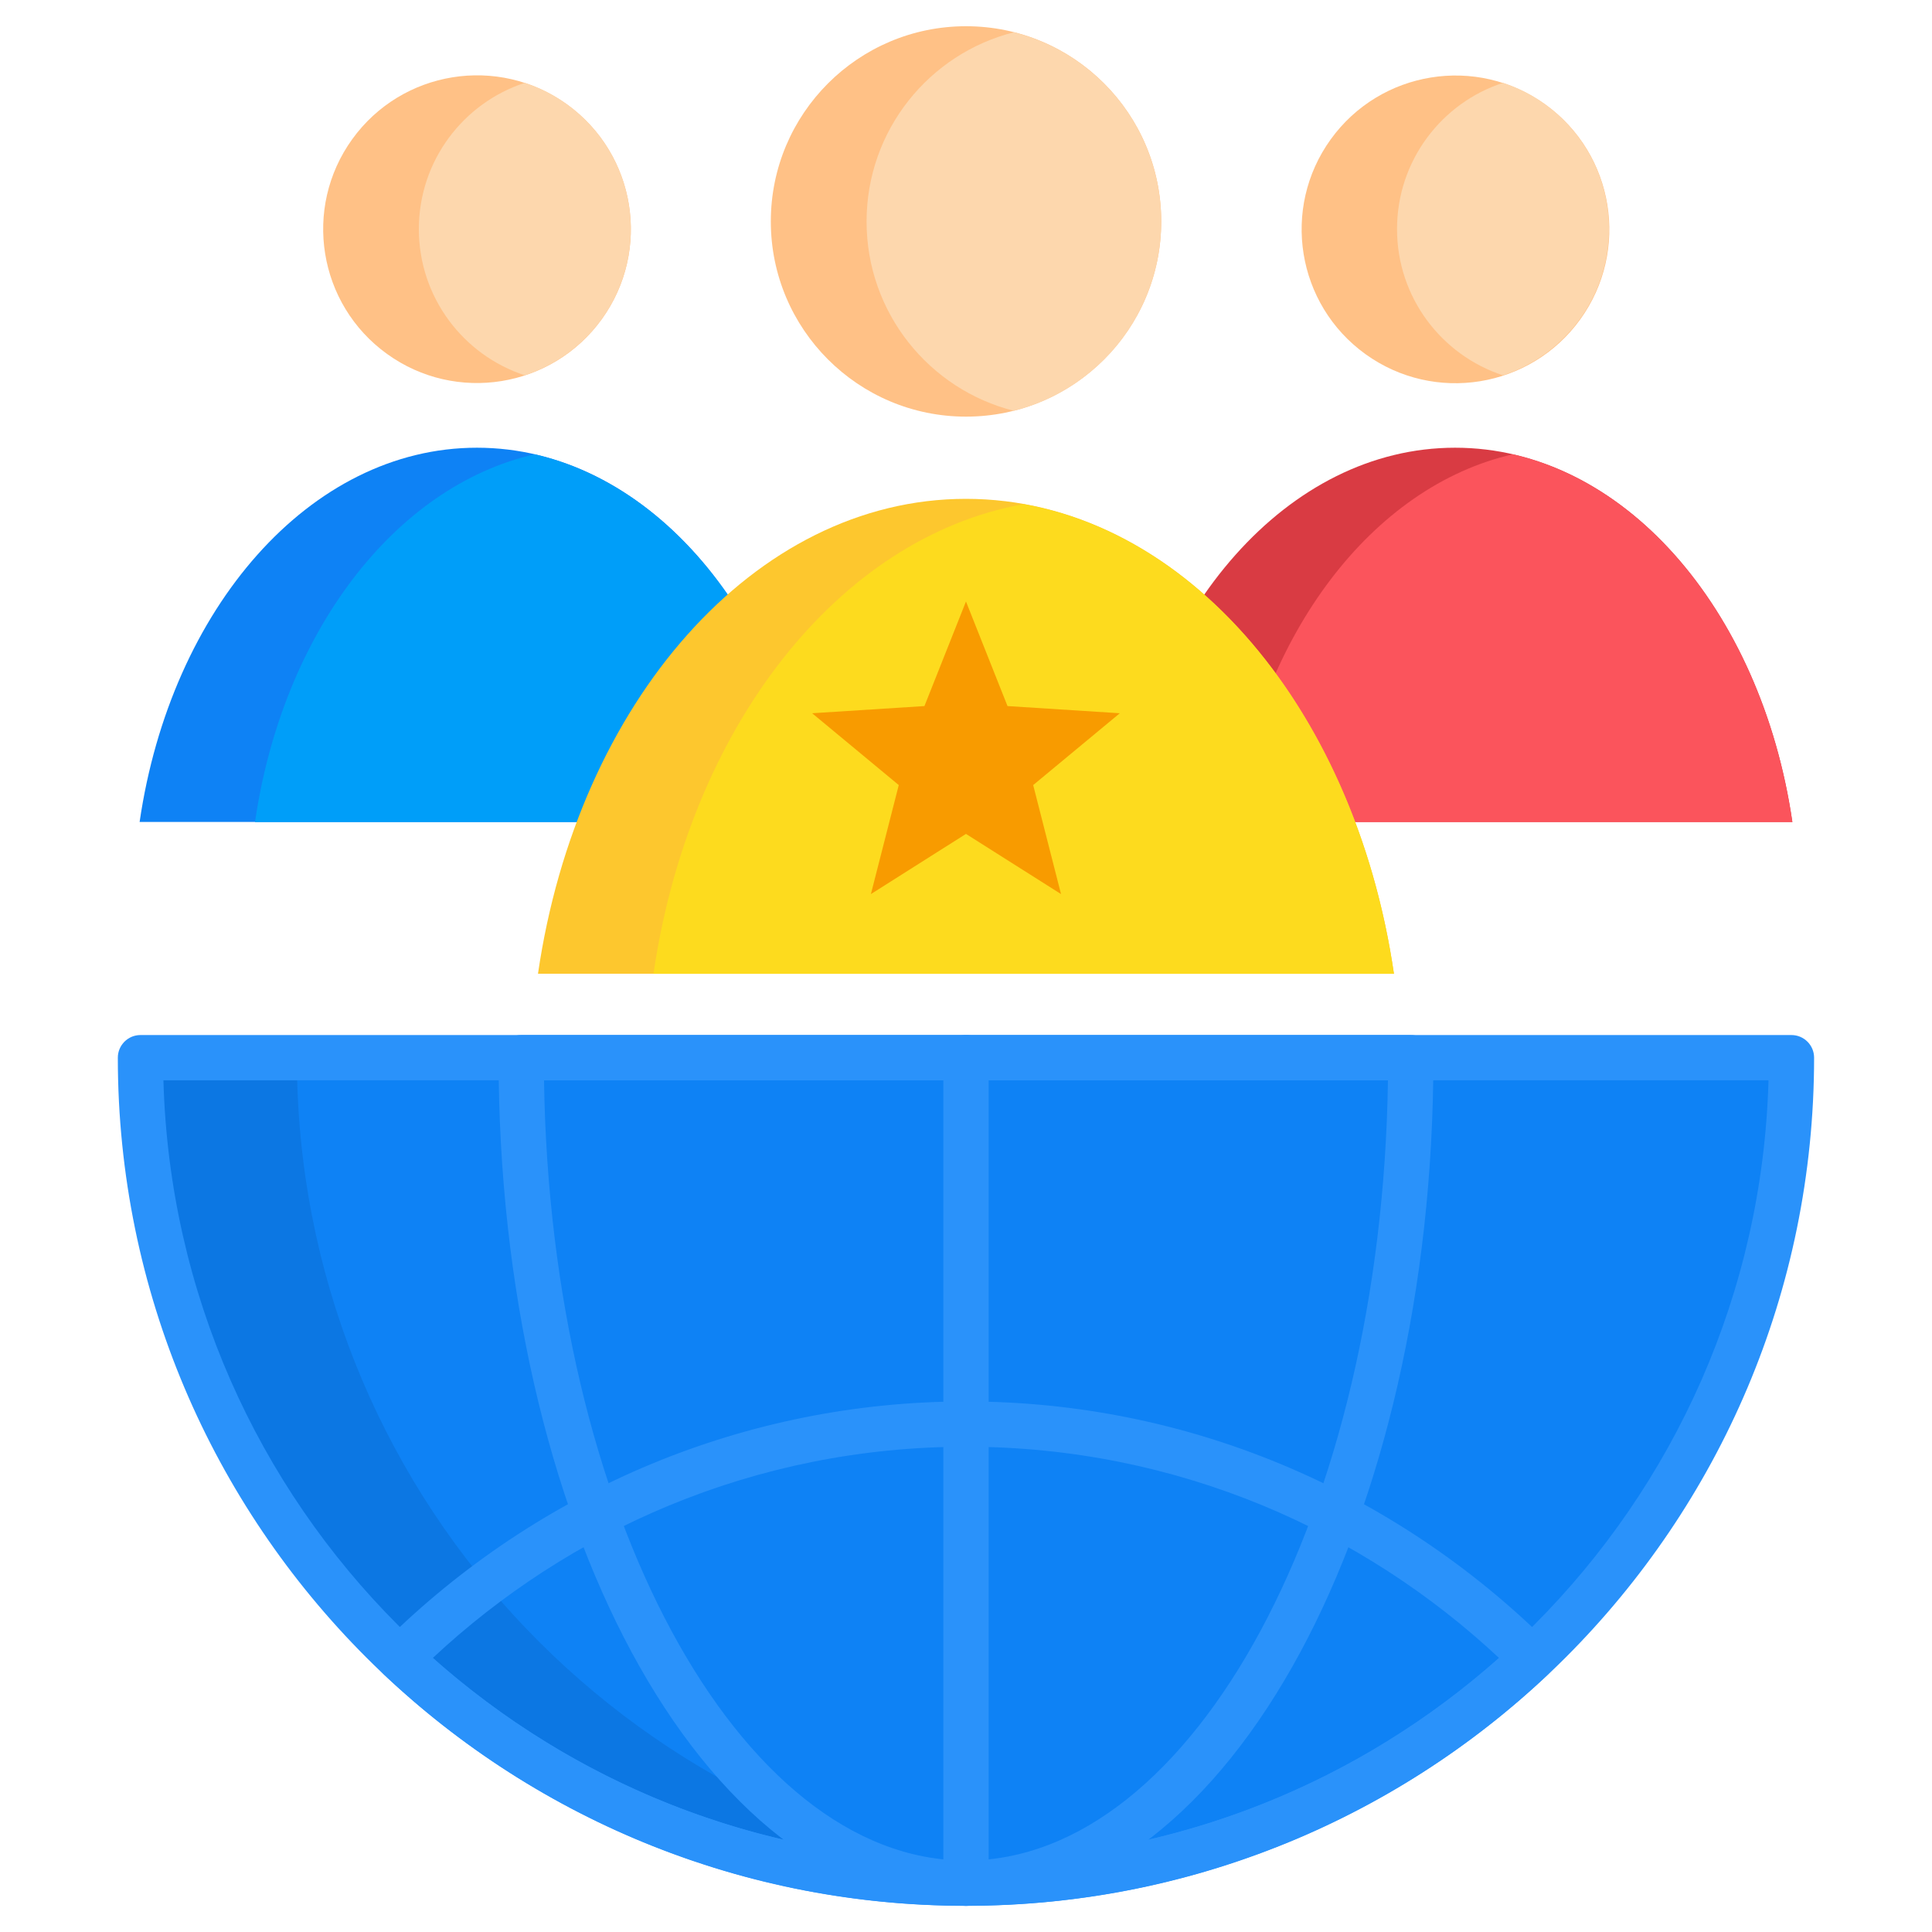
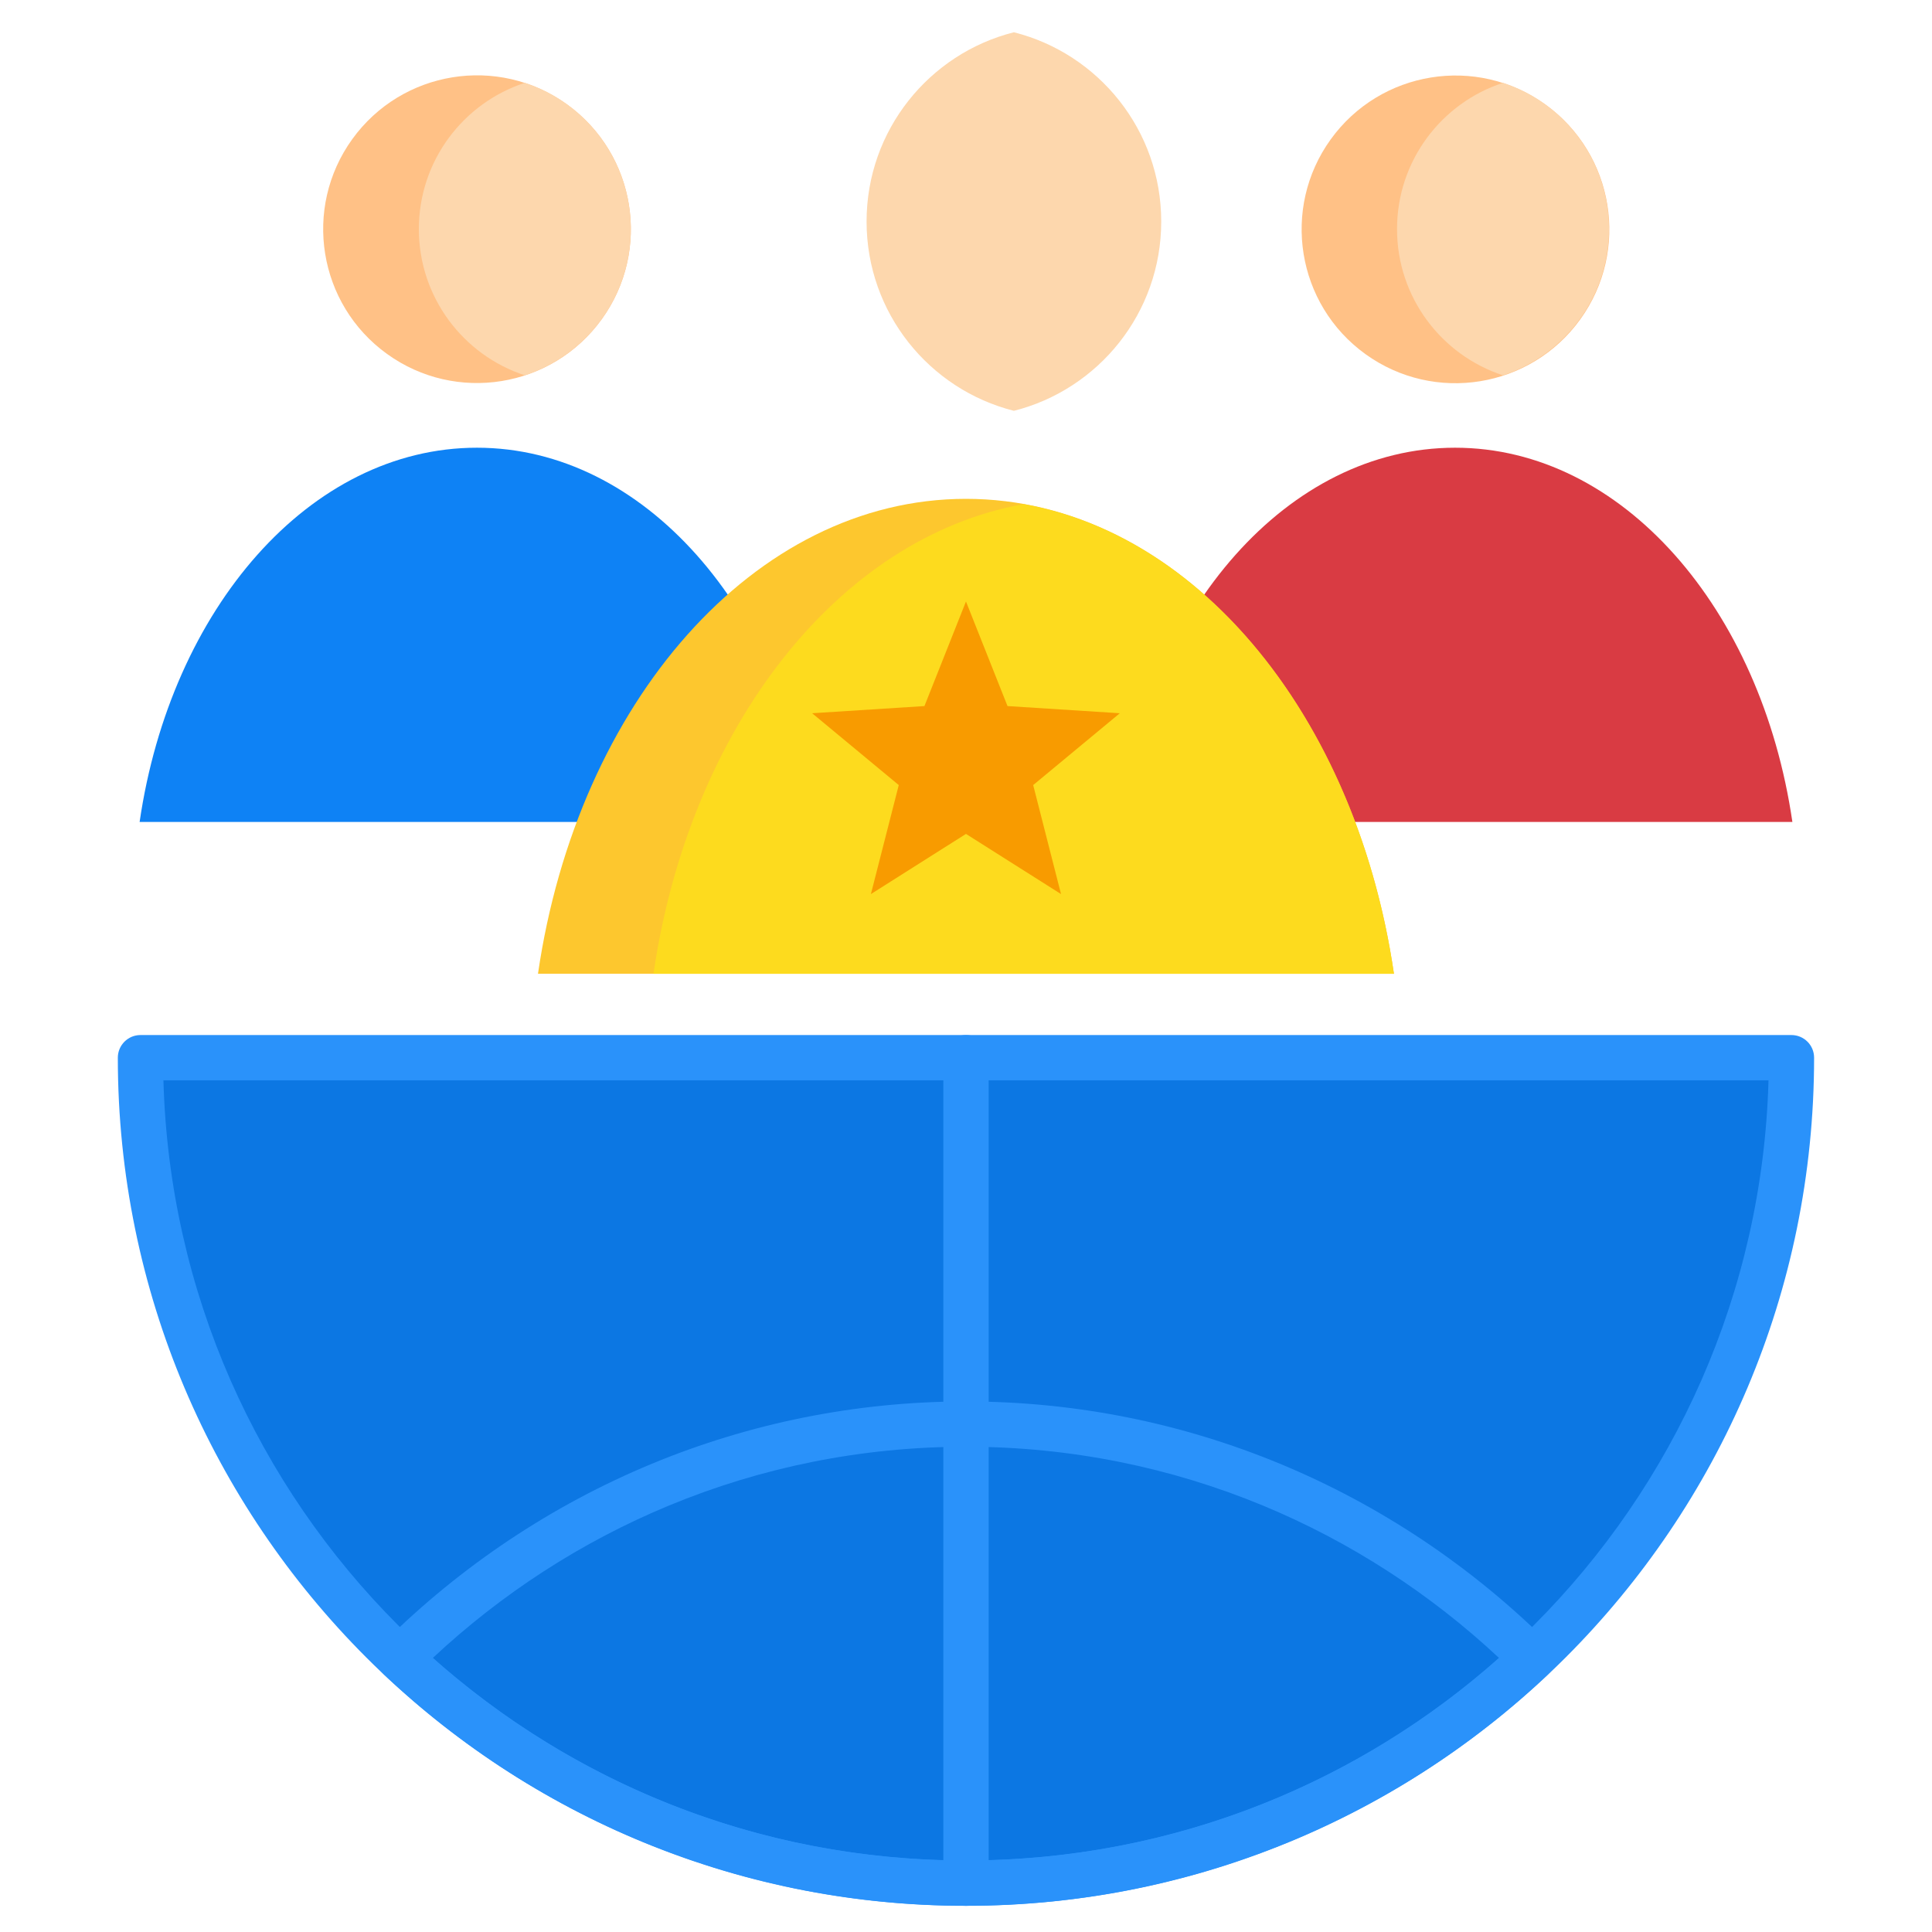
<svg xmlns="http://www.w3.org/2000/svg" width="80" height="80" viewBox="0 0 80 80" fill="none">
  <path fill-rule="evenodd" clip-rule="evenodd" d="M74.18 43.797C74.18 62.675 58.877 77.979 39.998 77.979C21.12 77.979 5.816 62.675 5.816 43.797H74.18H74.18Z" fill="#0C77E3" />
-   <path fill-rule="evenodd" clip-rule="evenodd" d="M74.182 43.797C74.182 61.583 60.597 76.194 43.237 77.825C25.878 76.194 12.293 61.583 12.293 43.797H74.182Z" fill="#0E82F5" />
  <path fill-rule="evenodd" clip-rule="evenodd" d="M75.118 43.797C75.118 53.495 71.187 62.275 64.832 68.63C58.476 74.985 49.696 78.916 39.998 78.916C30.301 78.916 21.521 74.986 15.165 68.63C8.81 62.275 4.879 53.495 4.879 43.797C4.879 43.279 5.299 42.859 5.816 42.859H74.18C74.698 42.859 75.118 43.279 75.118 43.797H75.118ZM63.506 67.304C69.316 61.494 72.986 53.542 73.23 44.734H6.767C7.011 53.542 10.681 61.494 16.491 67.304C22.507 73.32 30.818 77.041 39.998 77.041C49.179 77.041 57.49 73.32 63.506 67.304Z" fill="#2A92FA" />
  <path fill-rule="evenodd" clip-rule="evenodd" d="M64.078 69.351C60.878 72.367 57.108 74.791 52.944 76.444C48.931 78.037 44.563 78.913 39.997 78.913C35.431 78.913 31.063 78.037 27.05 76.444C22.886 74.791 19.116 72.368 15.915 69.351C15.539 68.997 15.521 68.405 15.875 68.029C15.89 68.013 15.905 67.999 15.92 67.984C19.084 64.852 22.839 62.331 26.998 60.609C31.015 58.947 35.403 58.031 39.997 58.031C44.591 58.031 48.979 58.947 52.996 60.609C57.165 62.335 60.927 64.864 64.097 68.007C64.463 68.371 64.465 68.963 64.1 69.329C64.093 69.336 64.086 69.343 64.078 69.35L64.078 69.35L64.078 69.351ZM52.255 74.708C55.883 73.268 59.198 71.206 62.071 68.652C59.226 65.993 55.918 63.842 52.285 62.338C48.496 60.77 44.348 59.906 39.997 59.906C35.645 59.906 31.497 60.77 27.709 62.338C24.075 63.842 20.767 65.993 17.922 68.652C20.795 71.206 24.111 73.268 27.738 74.708C31.524 76.211 35.66 77.037 39.996 77.037C44.333 77.037 48.469 76.211 52.255 74.708H52.255Z" fill="#2A92FA" />
-   <path fill-rule="evenodd" clip-rule="evenodd" d="M59.354 43.797C59.354 53.391 57.249 62.094 53.846 68.41C50.348 74.901 45.456 78.916 39.999 78.916C34.542 78.916 29.65 74.902 26.152 68.41C22.749 62.094 20.645 53.391 20.645 43.797C20.645 43.279 21.064 42.859 21.582 42.859H58.416C58.934 42.859 59.354 43.279 59.354 43.797ZM52.198 67.524C55.35 61.673 57.341 53.645 57.472 44.734H22.527C22.658 53.645 24.648 61.673 27.8 67.524C30.969 73.404 35.285 77.041 39.999 77.041C44.713 77.041 49.03 73.404 52.198 67.524Z" fill="#2A92FA" />
  <path fill-rule="evenodd" clip-rule="evenodd" d="M39.062 43.797C39.062 43.279 39.482 42.859 40 42.859C40.518 42.859 40.938 43.279 40.938 43.797V77.979C40.938 78.497 40.518 78.916 40 78.916C39.482 78.916 39.062 78.497 39.062 77.979V43.797Z" fill="#2A92FA" />
  <path fill-rule="evenodd" clip-rule="evenodd" d="M60.252 18.539C67.168 18.539 72.93 25.202 74.219 34.036H46.285C47.574 25.202 53.337 18.539 60.252 18.539Z" fill="#D93B43" />
-   <path fill-rule="evenodd" clip-rule="evenodd" d="M62.64 18.812C68.461 20.142 73.081 26.245 74.217 34.039H51.062C52.199 26.245 56.819 20.142 62.64 18.812Z" fill="#FB545C" />
  <path d="M65.435 13.225C67.493 10.371 66.848 6.39 63.995 4.331C61.142 2.273 57.16 2.918 55.102 5.771C53.044 8.624 53.688 12.606 56.541 14.664C59.395 16.722 63.376 16.078 65.435 13.225Z" fill="#FFC186" />
  <path fill-rule="evenodd" clip-rule="evenodd" d="M62.236 3.43C64.784 4.263 66.624 6.659 66.624 9.485C66.624 12.312 64.784 14.707 62.236 15.541C59.688 14.707 57.848 12.312 57.848 9.485C57.848 6.659 59.688 4.263 62.236 3.43Z" fill="#FDD7AD" />
  <path fill-rule="evenodd" clip-rule="evenodd" d="M19.748 18.539C26.664 18.539 32.427 25.202 33.715 34.036H5.781C7.07 25.202 12.832 18.539 19.748 18.539Z" fill="#0E82F5" />
-   <path fill-rule="evenodd" clip-rule="evenodd" d="M22.136 18.812C27.957 20.142 32.577 26.245 33.713 34.039H10.559C11.695 26.245 16.315 20.142 22.136 18.812Z" fill="#009EF9" />
  <path d="M24.919 13.217C26.977 10.363 26.333 6.382 23.479 4.324C20.626 2.265 16.644 2.91 14.586 5.763C12.528 8.617 13.172 12.598 16.026 14.656C18.879 16.715 22.861 16.07 24.919 13.217Z" fill="#FFC186" />
  <path fill-rule="evenodd" clip-rule="evenodd" d="M21.732 3.43C24.28 4.263 26.12 6.659 26.12 9.485C26.12 12.312 24.28 14.707 21.732 15.541C19.184 14.707 17.344 12.312 17.344 9.485C17.344 6.659 19.184 4.263 21.732 3.43Z" fill="#FDD7AD" />
  <path fill-rule="evenodd" clip-rule="evenodd" d="M39.998 20.656C48.772 20.656 56.084 29.11 57.719 40.319H22.277C23.912 29.11 31.224 20.656 39.998 20.656Z" fill="#FDC72E" />
  <path fill-rule="evenodd" clip-rule="evenodd" d="M42.39 20.875C50.076 22.248 56.238 30.152 57.721 40.325H27.059C28.542 30.152 34.703 22.248 42.39 20.875H42.39Z" fill="#FDDB1E" />
-   <path d="M40.001 17.252C44.465 17.252 48.084 13.633 48.084 9.169C48.084 4.705 44.465 1.086 40.001 1.086C35.537 1.086 31.918 4.705 31.918 9.169C31.918 13.633 35.537 17.252 40.001 17.252Z" fill="#FFC186" />
  <path fill-rule="evenodd" clip-rule="evenodd" d="M41.983 1.336C45.489 2.22 48.084 5.393 48.084 9.173C48.084 12.953 45.489 16.127 41.983 17.011C38.478 16.127 35.883 12.953 35.883 9.173C35.883 5.393 38.478 2.22 41.983 1.336Z" fill="#FDD7AD" />
  <path fill-rule="evenodd" clip-rule="evenodd" d="M39.999 24.906L41.719 29.237L46.369 29.534L42.782 32.508L43.935 37.022L39.999 34.53L36.062 37.022L37.216 32.508L33.629 29.534L38.279 29.237L39.999 24.906Z" fill="#F89B00" />
</svg>